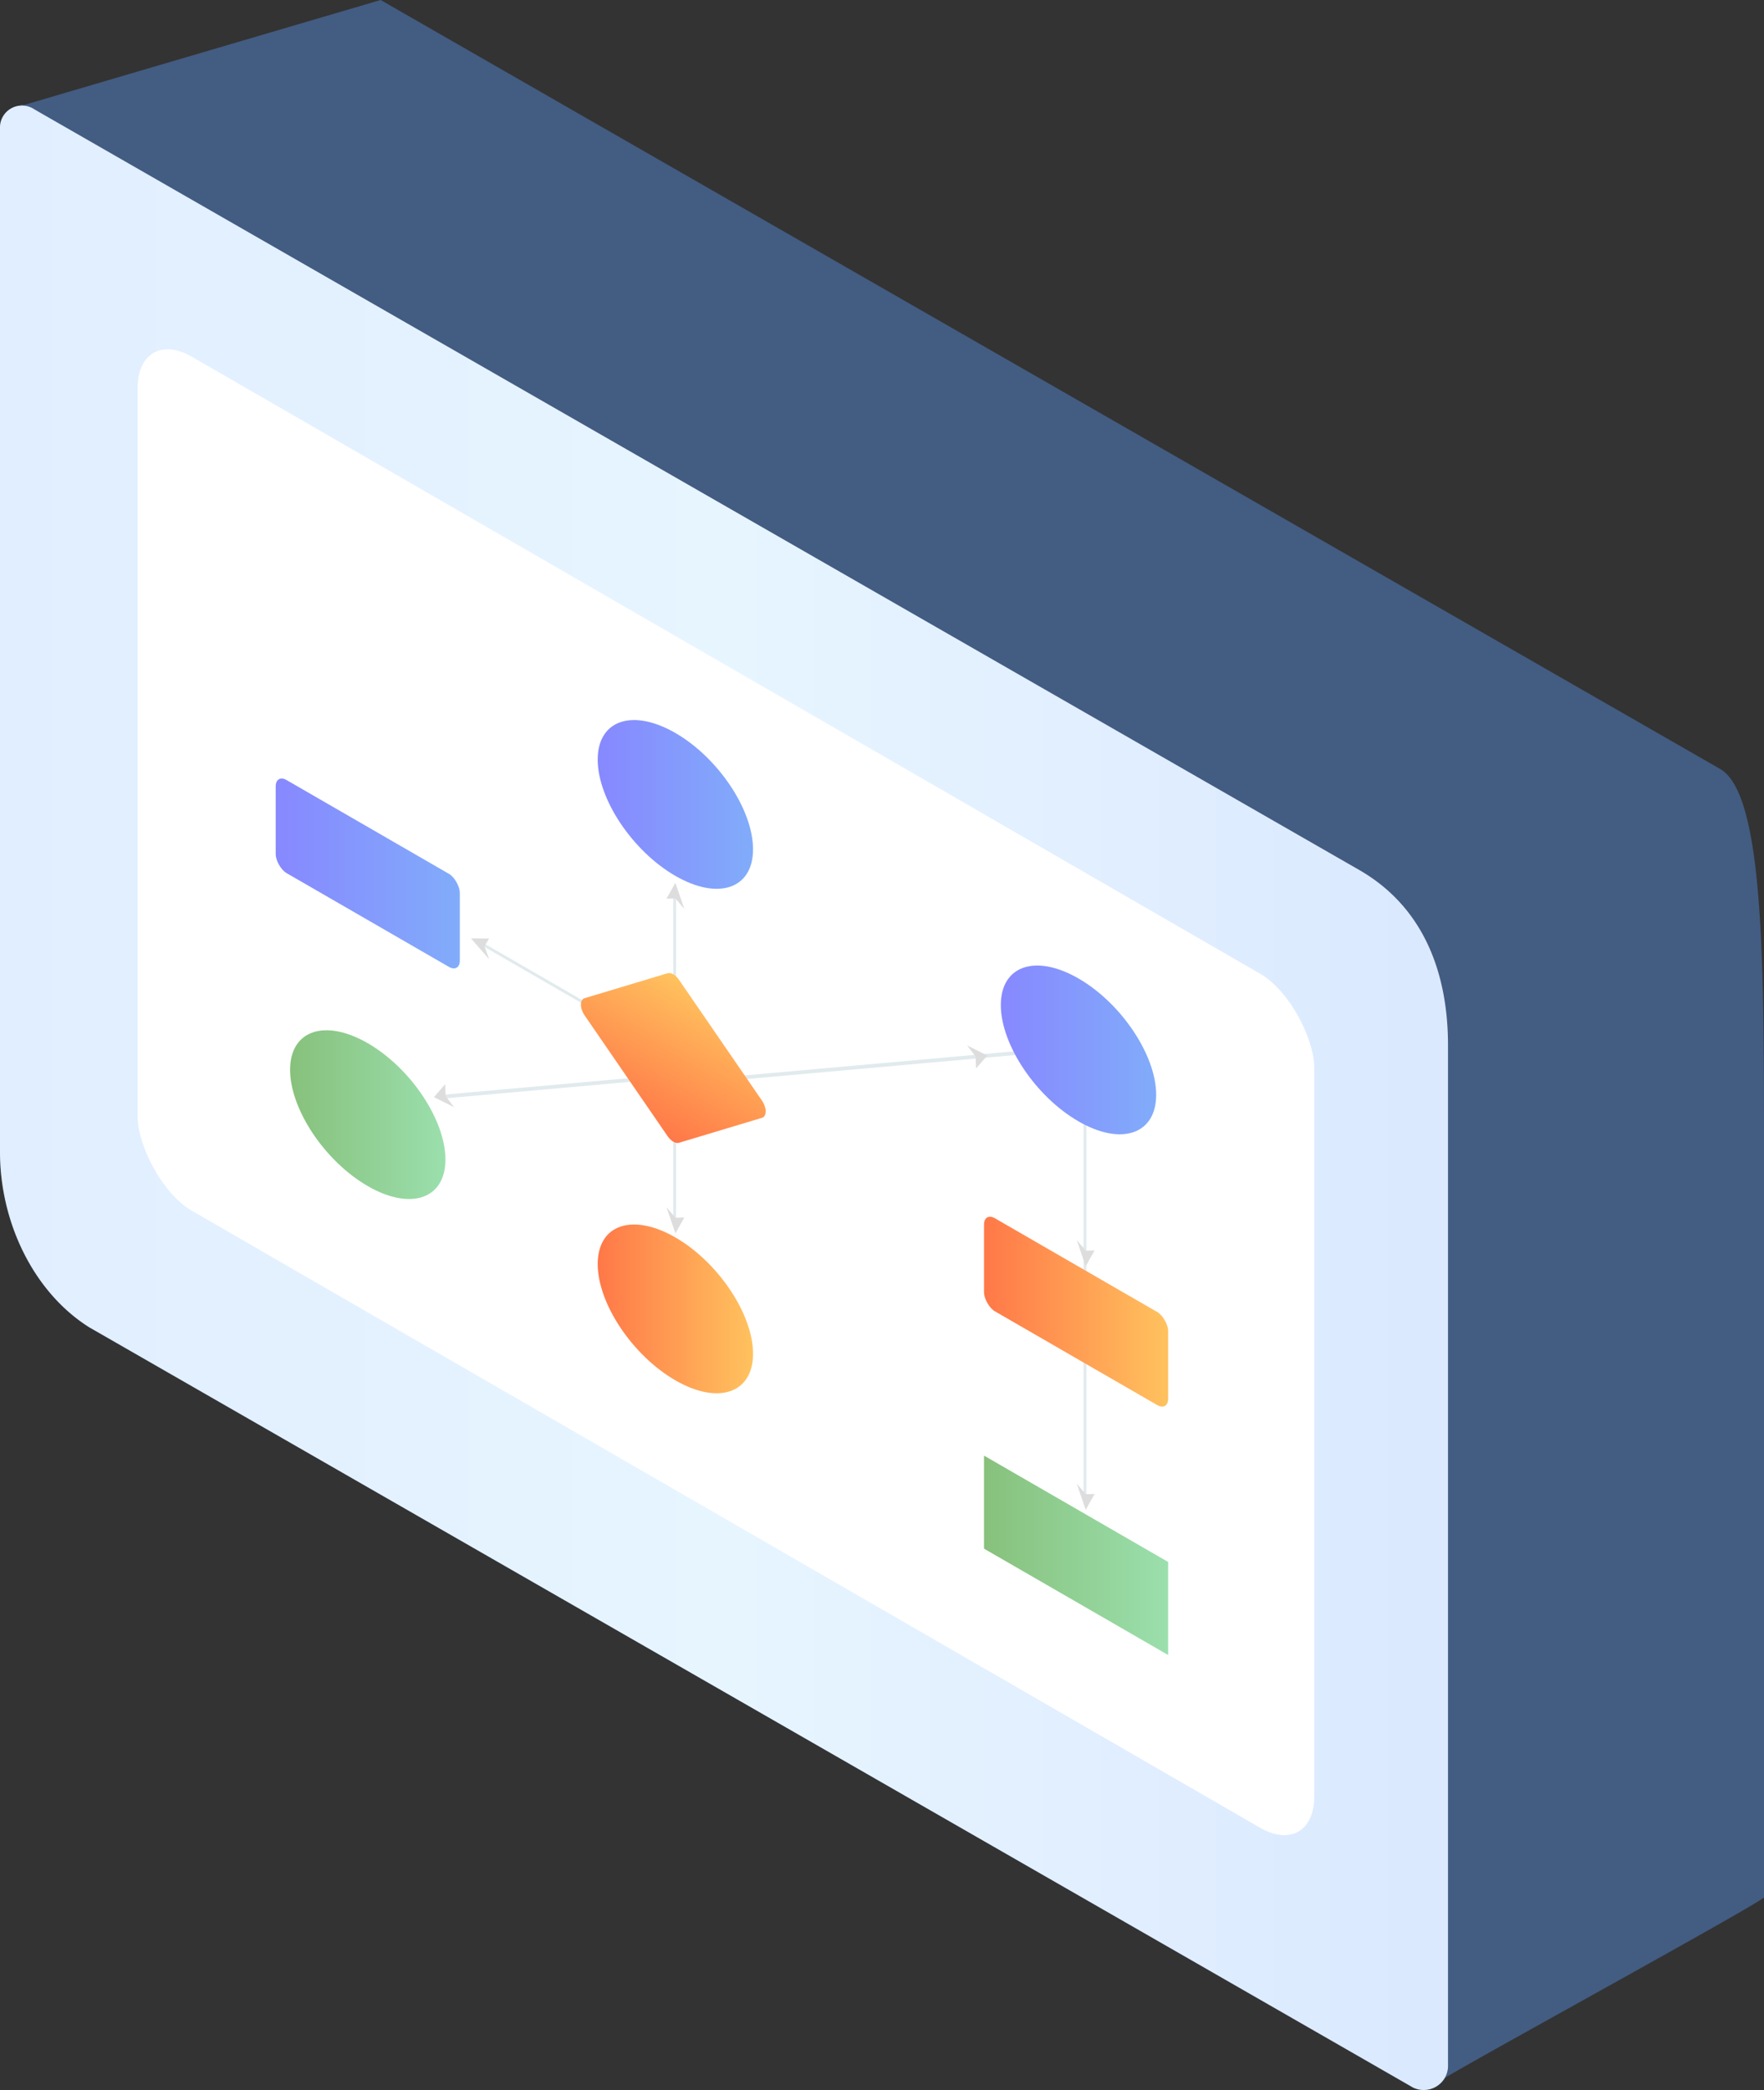
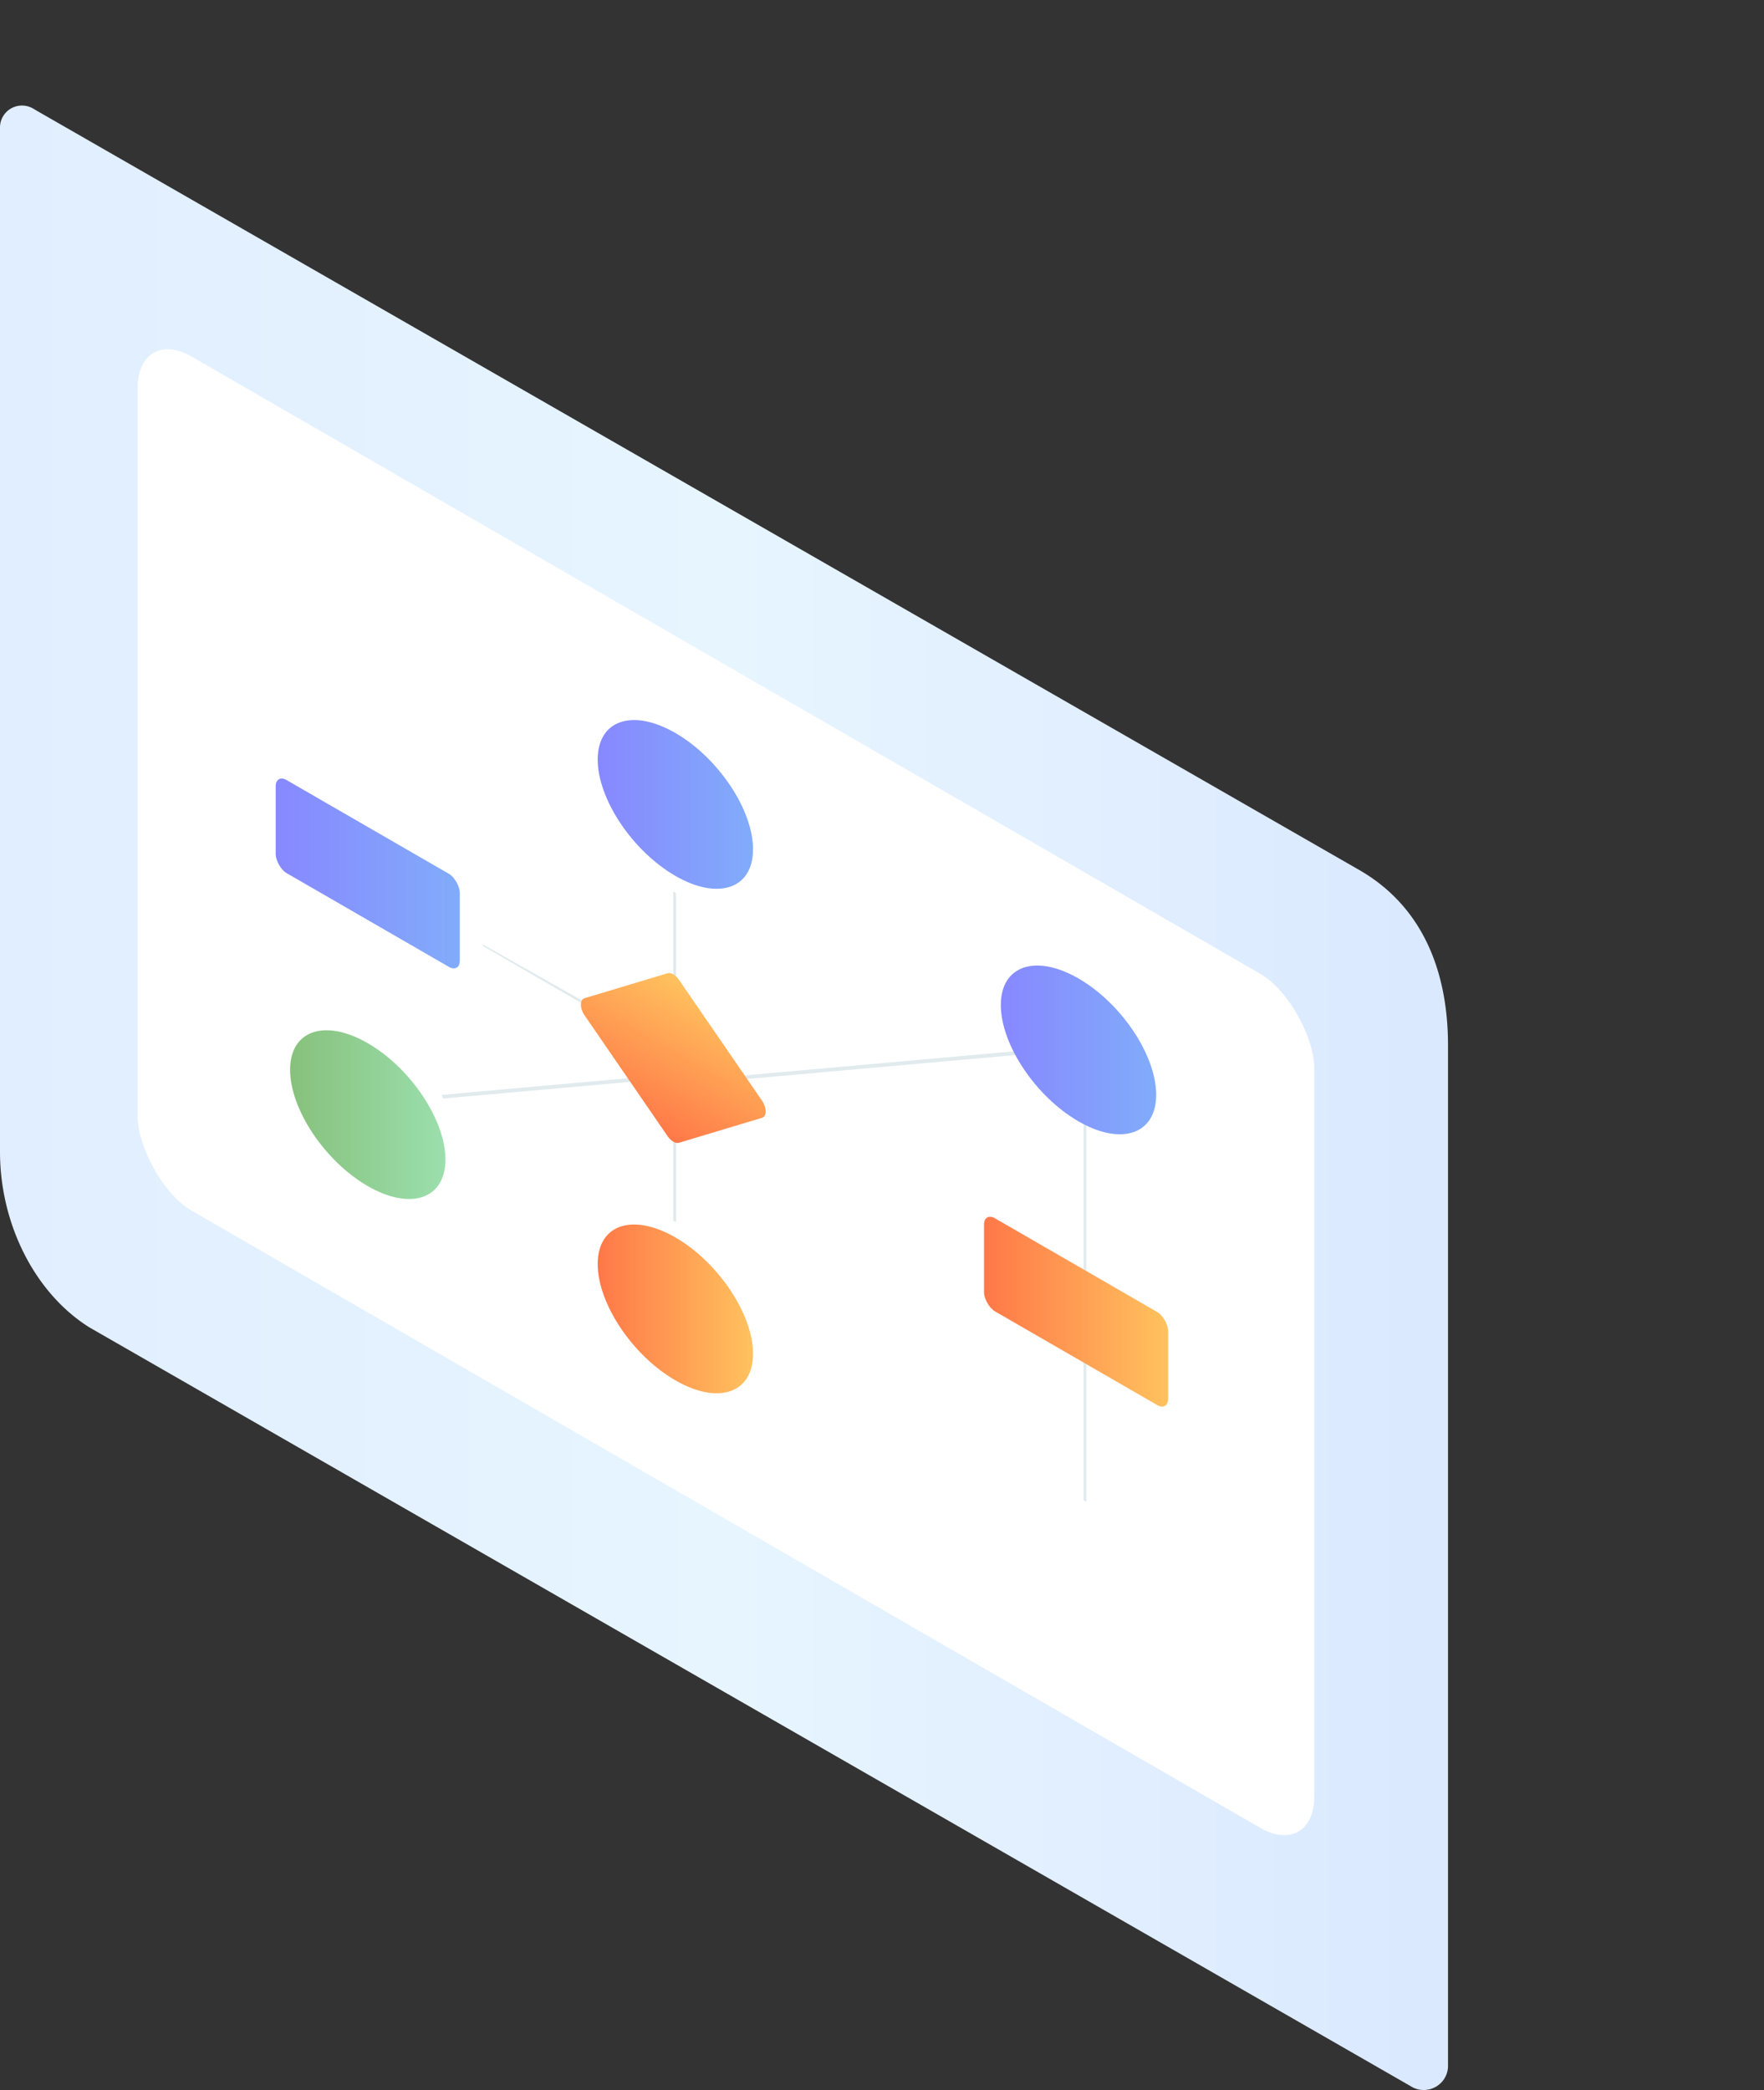
<svg xmlns="http://www.w3.org/2000/svg" width="282" height="334" fill="none">
  <rect width="100%" height="100%" fill="#333333" stroke="none" />
-   <path d="M225.288 333.257 14.255 212.108C5.438 206.552 0 195.44 0 184.077V20.352a3.474 3.474 0 0 1 .476-1.745c.31-.53.755-.97 1.29-1.275a3.533 3.533 0 0 1 1.76-.463c-.534-.308.617.002 0 0L60.847 0 274.98 122.88C282 126.876 282 153.85 282 184.077v119.127c-.028.648-50.736 28.381-51.075 28.936a3.871 3.871 0 0 1-1.377 1.341 3.905 3.905 0 0 1-3.736.085l-.524-.309Z" fill="#5B99F8" fill-opacity=".4" />
  <path d="M225.288 333.257 14.255 212.108C5.438 206.552 0 195.44 0 184.077V20.352a3.474 3.474 0 0 1 .476-1.745c.31-.53.755-.97 1.29-1.275a3.533 3.533 0 0 1 3.517.01l.621.367 211.324 121.285c10.487 5.999 14.255 16.686 14.255 28.049v163.262a3.838 3.838 0 0 1-.558 1.835 3.871 3.871 0 0 1-1.377 1.341 3.905 3.905 0 0 1-3.736.085l-.524-.309Z" fill="url(#a)" />
  <mask id="c" style="mask-type:alpha" maskUnits="userSpaceOnUse" x="0" y="16" width="232" height="318">
    <path d="M225.288 333.257 14.255 212.108C5.438 206.552 0 195.44 0 184.077V20.352a3.474 3.474 0 0 1 .476-1.745c.31-.53.755-.97 1.29-1.275a3.533 3.533 0 0 1 3.517.01l.621.367 211.324 121.285c10.487 5.999 14.255 16.686 14.255 28.049v163.262a3.838 3.838 0 0 1-.558 1.835 3.871 3.871 0 0 1-1.377 1.341 3.905 3.905 0 0 1-3.736.085l-.524-.309Z" fill="url(#b)" />
  </mask>
  <g mask="url(#c)">
    <rect width="217.21" height="136.487" rx="10" transform="matrix(.866 .5 0 1 22 52)" fill="#fff" />
-     <path transform="matrix(0 1 -.866 -.5 99.826 163.973)" stroke="#E1EAED" stroke-width=".263" d="M-.114.066h.263V26.1h-.263z" />
+     <path transform="matrix(0 1 -.866 -.5 99.826 163.973)" stroke="#E1EAED" stroke-width=".263" d="M-.114.066h.263V26.1z" />
    <path transform="matrix(.433 1.116 .75 -.067 70.598 174.945)" stroke="#E1EAED" stroke-width=".263" d="M.156.138h.263V50.54H.156z" />
    <path transform="matrix(.433 1.116 .75 -.067 117.016 172.015)" stroke="#E1EAED" stroke-width=".263" d="M.156.138h.263v61.873H.156z" />
    <rect width="33.989" height="14.87" rx="2" transform="matrix(.866 .5 0 1 44.074 123.657)" fill="url(#d)" />
    <path transform="matrix(-.866 -.5 0 -1 107.87 194.865)" stroke="#E1EAED" stroke-width=".263" d="M-.114-.197h.263v52.33h-.263z" />
    <path transform="matrix(.866 .5 0 1 173.23 178.167)" stroke="#E1EAED" stroke-width=".263" d="M.114.197h.263v61.271H.114z" />
-     <path transform="matrix(.866 .5 0 1 157.309 232.619)" fill="url(#e)" d="M0 0h33.989v14.87H0z" />
    <rect width="33.989" height="14.87" rx="2" transform="matrix(.866 .5 0 1 157.309 193.685)" fill="url(#f)" />
    <path fill-rule="evenodd" clip-rule="evenodd" d="m106.727 181.575-13.27-19.308c-.787-1.146-.787-2.512 0-2.748l13.27-3.987c.537-.161 1.281.268 1.818 1.049l13.269 19.309c.787 1.146.787 2.511 0 2.748l-13.269 3.987c-.537.161-1.281-.269-1.818-1.05Z" fill="url(#g)" />
    <ellipse cx="14.339" cy="11.418" rx="14.339" ry="11.418" transform="matrix(.866 .5 0 1 95.55 109.968)" fill="url(#h)" />
    <ellipse cx="14.339" cy="11.418" rx="14.339" ry="11.418" transform="matrix(.866 .5 0 1 95.55 190.584)" fill="url(#i)" />
    <ellipse cx="14.339" cy="11.418" rx="14.339" ry="11.418" transform="matrix(.866 .5 0 1 46.375 159.543)" fill="url(#j)" />
    <ellipse cx="14.339" cy="11.418" rx="14.339" ry="11.418" transform="matrix(.866 .5 0 1 159.996 149.199)" fill="url(#k)" />
-     <path d="m157.839 168.684-3.23-1.615 1.355 1.777.073 1.904 1.802-2.066ZM173.564 202.361l1.428-2.531-1.424.036-1.433-1.685 1.429 4.18ZM173.564 241.28l1.428-2.531-1.424.036-1.433-1.685 1.429 4.18ZM107.974 197.102l1.428-2.531-1.424.036-1.432-1.685 1.428 4.18ZM107.972 141.082l-1.429 2.53 1.425-.035 1.432 1.684-1.428-4.179ZM69.368 175.331l3.23 1.615-1.355-1.777-.073-1.903-1.802 2.065ZM75.29 149.959l2.906 3.327-.743-2.074.743-1.225-2.906-.028Z" fill="#DDD" />
  </g>
  <defs>
    <linearGradient id="a" x1="226.424" y1="178.9" x2="0" y2="178.9" gradientUnits="userSpaceOnUse">
      <stop stop-color="#DBE9FF" />
      <stop offset=".486" stop-color="#E7F5FF" />
      <stop offset="1" stop-color="#E0EEFF" />
    </linearGradient>
    <linearGradient id="b" x1="226.424" y1="178.9" x2="0" y2="178.9" gradientUnits="userSpaceOnUse">
      <stop stop-color="#F2FAFF" />
      <stop offset=".486" stop-color="#FAFCFE" />
      <stop offset="1" stop-color="#E8F7FF" />
    </linearGradient>
    <linearGradient id="d" x1="0" y1="7.435" x2="33.989" y2="7.435" gradientUnits="userSpaceOnUse">
      <stop stop-color="#8788FF" />
      <stop offset="1" stop-color="#81ACFA" />
    </linearGradient>
    <linearGradient id="e" x1="0" y1="7.435" x2="33.989" y2="7.435" gradientUnits="userSpaceOnUse">
      <stop stop-color="#87C17C" />
      <stop offset="1" stop-color="#9BDFAD" />
    </linearGradient>
    <linearGradient id="f" x1="0" y1="7.435" x2="33.989" y2="7.435" gradientUnits="userSpaceOnUse">
      <stop stop-color="#FF7848" />
      <stop offset="1" stop-color="#FFC25E" />
    </linearGradient>
    <linearGradient id="g" x1="107.636" y1="182.453" x2="119.219" y2="162.391" gradientUnits="userSpaceOnUse">
      <stop stop-color="#FF7848" />
      <stop offset="1" stop-color="#FFC25E" />
    </linearGradient>
    <linearGradient id="h" x1="0" y1="11.418" x2="28.678" y2="11.418" gradientUnits="userSpaceOnUse">
      <stop stop-color="#8788FF" />
      <stop offset="1" stop-color="#81ACFA" />
    </linearGradient>
    <linearGradient id="i" x1="0" y1="11.418" x2="28.678" y2="11.418" gradientUnits="userSpaceOnUse">
      <stop stop-color="#FF7848" />
      <stop offset="1" stop-color="#FFC25E" />
    </linearGradient>
    <linearGradient id="j" x1="0" y1="11.418" x2="28.678" y2="11.418" gradientUnits="userSpaceOnUse">
      <stop stop-color="#87C17C" />
      <stop offset="1" stop-color="#9BDFAD" />
    </linearGradient>
    <linearGradient id="k" x1="0" y1="11.418" x2="28.678" y2="11.418" gradientUnits="userSpaceOnUse">
      <stop stop-color="#8788FF" />
      <stop offset="1" stop-color="#81ACFA" />
    </linearGradient>
  </defs>
</svg>